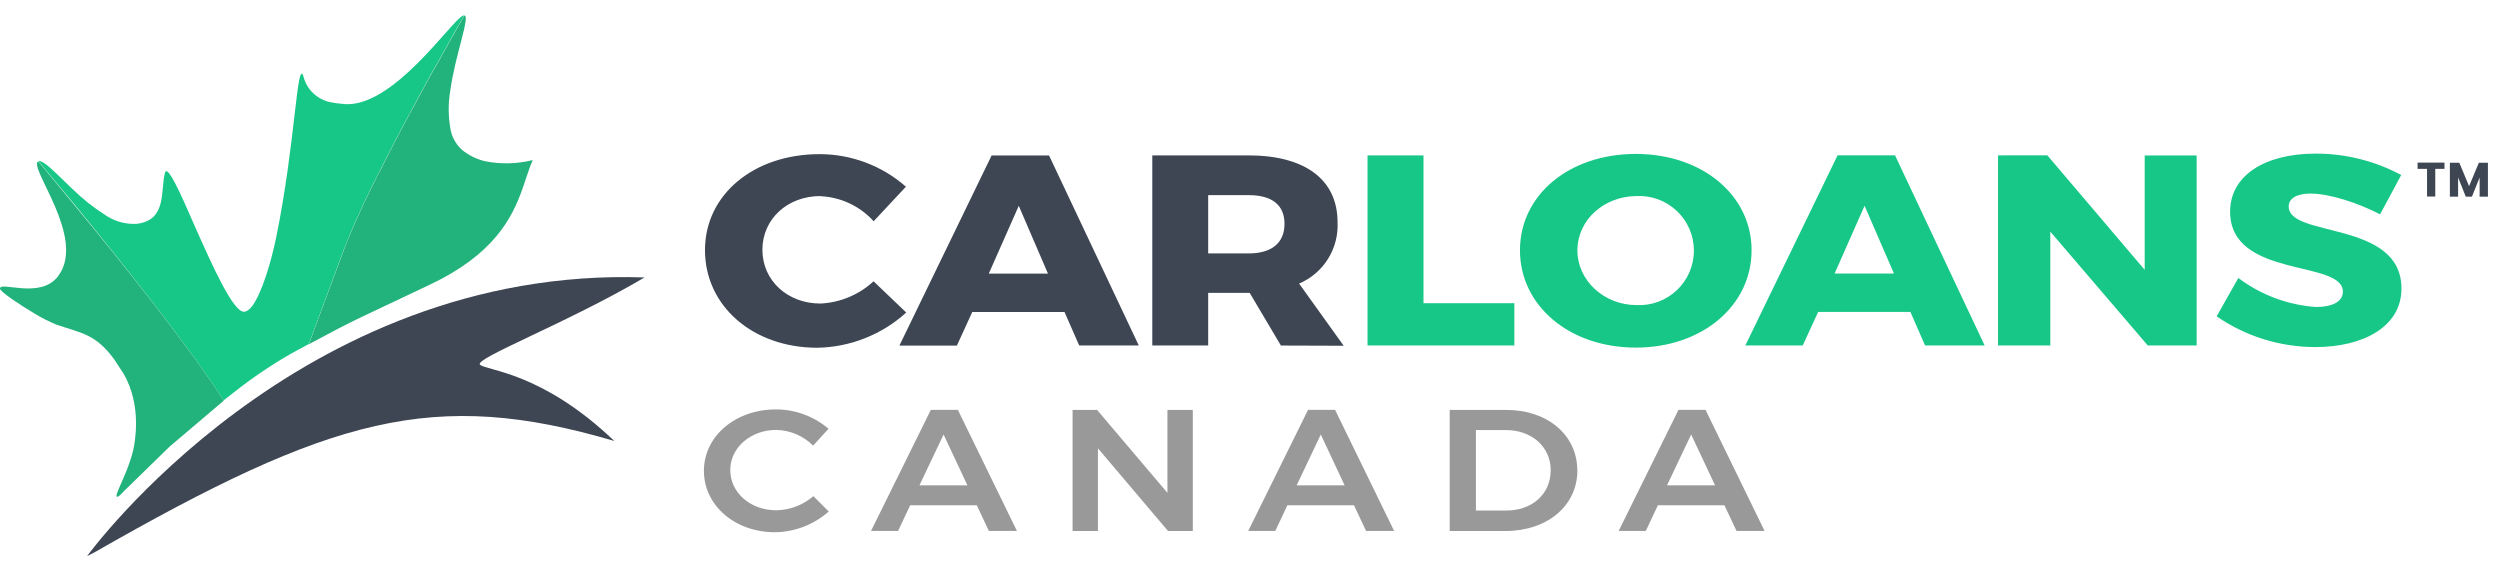
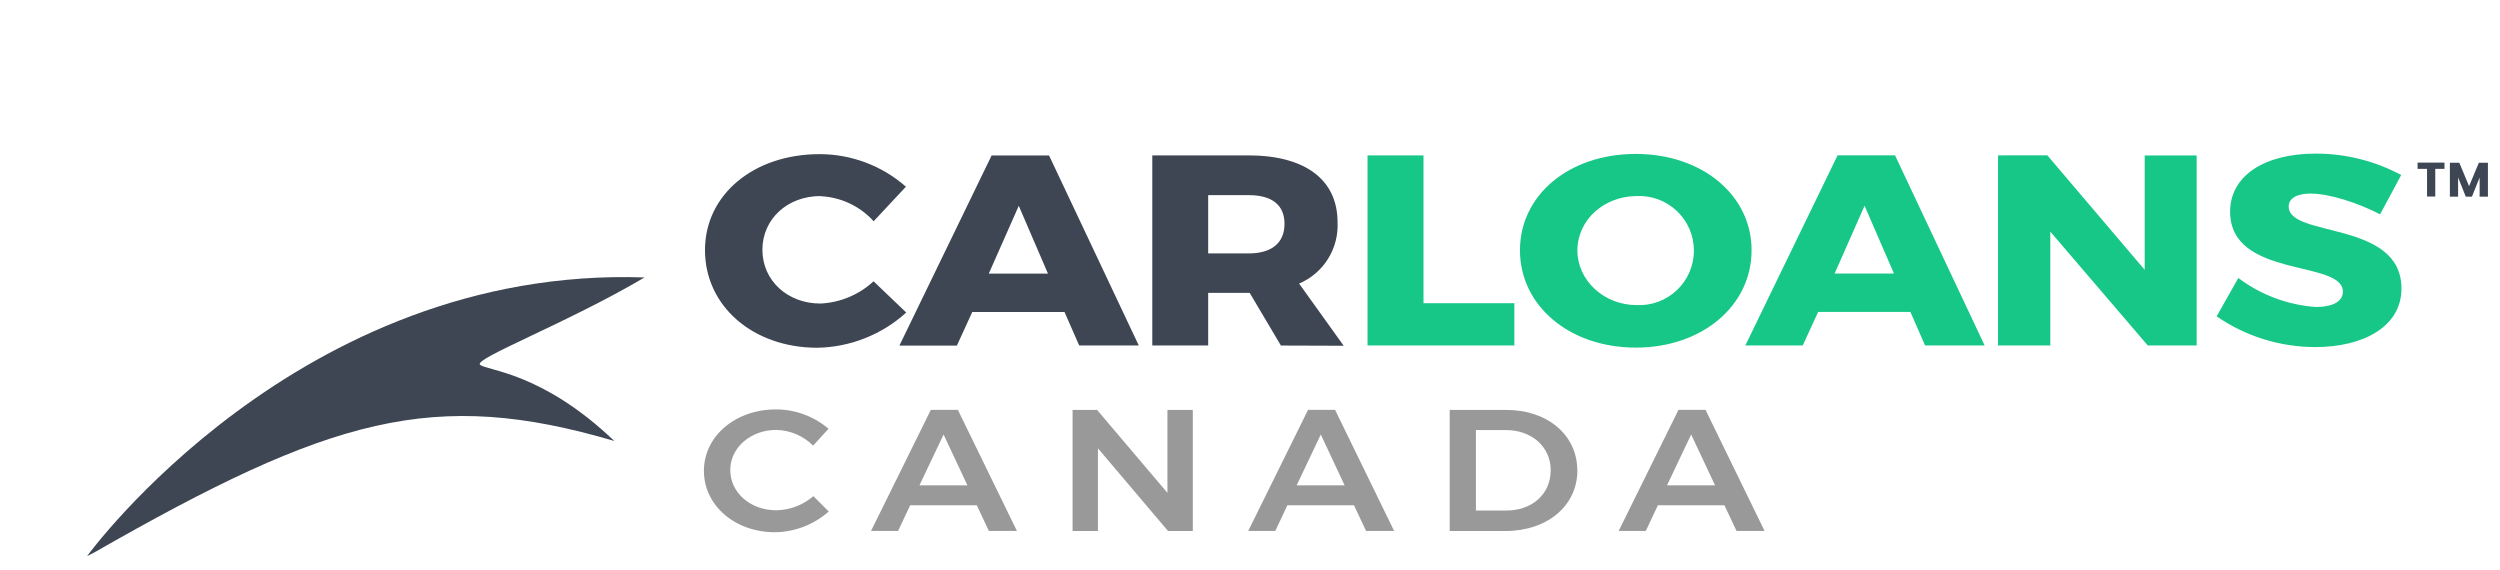
<svg xmlns="http://www.w3.org/2000/svg" width="158" height="36" viewBox="0 0 158 36" fill="none">
  <g clip-path="url(#clip0)">
    <path d="M51.852 12.391C49.763 12.391 48.184 13.847 48.184 15.788C48.184 17.728 49.768 19.184 51.852 19.184C53.102 19.125 54.291 18.627 55.209 17.777L57.274 19.752C55.734 21.149 53.738 21.941 51.657 21.978C47.577 21.978 44.555 19.339 44.555 15.807C44.555 12.275 47.664 9.742 51.794 9.742C53.804 9.741 55.745 10.473 57.254 11.799L55.214 13.983C54.787 13.51 54.271 13.127 53.694 12.855C53.118 12.584 52.493 12.429 51.857 12.401L51.852 12.391ZM67.277 19.718H61.447L60.475 21.843H56.841L62.671 9.825H66.3L71.97 21.833H68.205L67.277 19.718ZM66.232 17.292L64.386 13.008L62.491 17.292H66.232ZM80.953 21.838L78.98 18.509H76.357V21.833H72.825V9.82H78.898C82.493 9.82 84.533 11.363 84.533 14.041C84.574 14.858 84.363 15.669 83.929 16.363C83.495 17.057 82.858 17.601 82.104 17.922L84.922 21.852L80.953 21.838ZM76.357 16.016H78.922C80.35 16.016 81.181 15.366 81.181 14.148C81.181 12.93 80.355 12.333 78.922 12.333H76.357V16.016Z" fill="#3E4654" />
    <path d="M89.965 9.82V19.164H95.707V21.833H86.428V9.82H89.965ZM110.7 15.817C110.7 19.329 107.571 21.969 103.383 21.969C99.196 21.969 96.062 19.329 96.062 15.817C96.062 12.304 99.191 9.728 103.383 9.728C107.576 9.728 110.7 12.333 110.7 15.817ZM99.691 15.817C99.691 17.757 101.411 19.281 103.418 19.281C103.886 19.306 104.354 19.235 104.794 19.073C105.235 18.911 105.637 18.662 105.977 18.339C106.318 18.017 106.589 17.629 106.774 17.198C106.959 16.768 107.055 16.305 107.055 15.836C107.055 15.368 106.959 14.904 106.774 14.474C106.589 14.043 106.318 13.655 105.977 13.333C105.637 13.011 105.235 12.761 104.794 12.599C104.354 12.437 103.886 12.367 103.418 12.391C101.392 12.406 99.691 13.876 99.691 15.836V15.817ZM120.737 19.713H114.907L113.935 21.833H110.306L116.136 9.815H119.765L125.43 21.833H121.665L120.737 19.713ZM119.698 17.287L117.841 13.003L115.947 17.287H119.698ZM129.39 9.815L135.545 17.054V9.825H138.829V21.833H135.739L129.579 14.638V21.833H126.275V9.82L129.39 9.815ZM146.053 12.231C145.203 12.231 144.645 12.508 144.645 13.056C144.645 15.045 151.772 13.91 151.772 18.233C151.772 20.659 149.343 21.935 146.331 21.935C144.102 21.934 141.927 21.257 140.092 19.994L141.462 17.568C142.886 18.64 144.591 19.277 146.369 19.402C147.409 19.402 148.07 19.062 148.07 18.432C148.07 16.394 140.943 17.626 140.943 13.376C140.943 11.13 143.08 9.708 146.35 9.708C148.237 9.705 150.095 10.17 151.757 11.062L150.421 13.546C148.993 12.799 147.181 12.236 146.058 12.236L146.053 12.231Z" fill="#17C787" />
    <path d="M49.068 27.17C47.446 27.17 46.153 28.286 46.153 29.707C46.153 31.129 47.416 32.25 49.068 32.25C49.928 32.234 50.754 31.918 51.405 31.357L52.377 32.327C51.437 33.158 50.23 33.623 48.976 33.637C46.44 33.637 44.487 31.939 44.487 29.756C44.487 27.573 46.469 25.875 49.039 25.875C50.257 25.874 51.435 26.307 52.362 27.097L51.39 28.164C50.773 27.547 49.941 27.191 49.068 27.17ZM61.734 31.934H57.522L56.759 33.555H55.049L58.828 25.904H60.538L64.269 33.555H62.496L61.734 31.934ZM61.141 30.673L59.635 27.461L58.109 30.673H61.141ZM69.337 25.908L73.782 31.148V25.908H75.385V33.56H73.821L69.39 28.334V33.56H67.787V25.908H69.337ZM85.573 31.934H81.361L80.598 33.555H78.888L82.668 25.904H84.378L88.109 33.555H86.336L85.573 31.934ZM84.98 30.673L83.474 27.461L81.949 30.673H84.98ZM99.691 29.727C99.691 31.959 97.796 33.56 95.139 33.56H91.621V25.908H95.217C97.801 25.908 99.686 27.495 99.686 29.732L99.691 29.727ZM98.005 29.727C98.005 28.223 96.791 27.18 95.178 27.18H93.278V32.264H95.221C96.825 32.264 98 31.226 98 29.741L98.005 29.727ZM108.985 31.934H104.778L104.015 33.555H102.3L106.08 25.904H107.79L111.521 33.555H109.748L108.985 31.934ZM108.392 30.673L106.881 27.461L105.356 30.673H108.392Z" fill="#999999" />
-     <path d="M29.344 0.97L28.984 1.591L28.887 1.756L28.644 2.193L28.489 2.465L28.44 2.562L28.362 2.693L28.139 3.091L27.906 3.508C27.906 3.537 27.872 3.571 27.857 3.605L27.663 3.944L27.274 4.624L27.143 4.866L27.012 5.109L26.643 5.778L25.486 7.928L25.219 8.442L25.064 8.733L24.918 9.005L23.606 11.576L23.548 11.698L23.237 12.338L23.043 12.736L22.644 13.609L22.474 13.983L22.251 14.497L22.076 14.914L21.814 15.569L21.731 15.773L19.516 21.741L18.398 22.347C17.122 23.08 15.903 23.907 14.75 24.822L14.128 25.307C12.019 21.993 7.773 16.68 4.79 13.022L2.429 10.189C2.745 10.092 3.532 10.95 4.528 11.896L4.601 11.964C5.225 12.574 5.91 13.117 6.646 13.585C7.227 13.986 7.923 14.184 8.628 14.148C10.572 13.925 10.125 12.062 10.426 10.921C10.572 10.358 11.398 12.183 12.321 14.318C13.414 16.777 14.701 19.654 15.401 19.703C15.585 19.703 15.77 19.567 15.959 19.315C16.542 18.509 17.125 16.617 17.456 14.997C18.67 9.068 18.767 3.692 19.171 4.808C19.278 5.251 19.519 5.651 19.861 5.952C20.204 6.253 20.631 6.442 21.085 6.492L21.289 6.53C21.435 6.53 21.595 6.569 21.775 6.579C24.835 6.807 28.479 1.378 29.227 1.009C29.261 0.983 29.302 0.97 29.344 0.97Z" fill="#17C787" />
-     <path d="M33.667 10.116C33.439 10.63 33.264 11.251 33.021 11.931C32.361 13.789 31.204 16.093 27.128 18.01L22.921 19.999C21.804 20.533 20.89 21.018 19.52 21.755L21.736 15.788L21.818 15.584C21.896 15.37 21.988 15.147 22.081 14.929C22.136 14.789 22.194 14.649 22.256 14.512L22.479 13.997L23.047 12.75L23.242 12.353L23.553 11.712L23.611 11.591C23.767 11.275 23.922 10.96 24.097 10.645L24.923 9.019C24.971 8.922 25.02 8.84 25.069 8.748L25.224 8.457L25.491 7.942L25.914 7.156L26.059 6.894L26.652 5.793L27.021 5.123L27.284 4.638L27.867 3.619C27.93 3.513 27.901 3.551 27.915 3.522L28.149 3.105L28.372 2.707C28.401 2.659 28.421 2.62 28.45 2.576C28.479 2.533 28.484 2.508 28.498 2.479C28.513 2.45 28.596 2.295 28.654 2.208L28.897 1.771L28.994 1.606L29.354 0.975C29.723 1.063 28.77 3.45 28.455 5.74C28.326 6.514 28.326 7.304 28.455 8.078C28.531 8.597 28.779 9.075 29.159 9.437C29.59 9.803 30.104 10.061 30.655 10.189C31.652 10.388 32.681 10.364 33.667 10.116ZM14.147 25.316L10.717 28.227L7.822 31.051C7.773 31.1 7.482 31.449 7.385 31.391C7.21 31.284 8.094 29.887 8.429 28.402C8.502 28.072 9.012 25.646 7.797 23.599L7.234 22.735C6.053 21.105 5.135 21.052 3.566 20.518C3.101 20.325 2.651 20.098 2.22 19.839C1.195 19.232 0.024 18.437 -2.40576e-05 18.252C-0.058 17.719 2.575 18.97 3.692 17.427C5.47 15.002 1.749 10.553 2.419 10.198L4.761 13.032C7.773 16.68 12.014 21.993 14.137 25.316H14.147Z" fill="#22B27B" />
    <path d="M5.504 35.146C5.504 35.146 18.826 16.782 40.736 17.534C35.834 20.426 29.941 22.658 30.335 23.046C30.728 23.434 34.221 23.473 38.822 27.869C27.42 24.516 20.939 26.345 5.927 34.933L5.504 35.146ZM152.792 10.674V10.276H154.492V10.674H153.909V12.421H153.389V10.674H152.792ZM157.237 10.286V12.43H156.712V11.217L156.226 12.43H155.838L155.352 11.217V12.43H154.832V10.286H155.429L156.046 11.765L156.664 10.286H157.237Z" fill="#3E4654" />
  </g>
  <defs>
    <clipPath id="clip0">
      <rect width="158" height="36" fill="white" />
    </clipPath>
  </defs>
</svg>